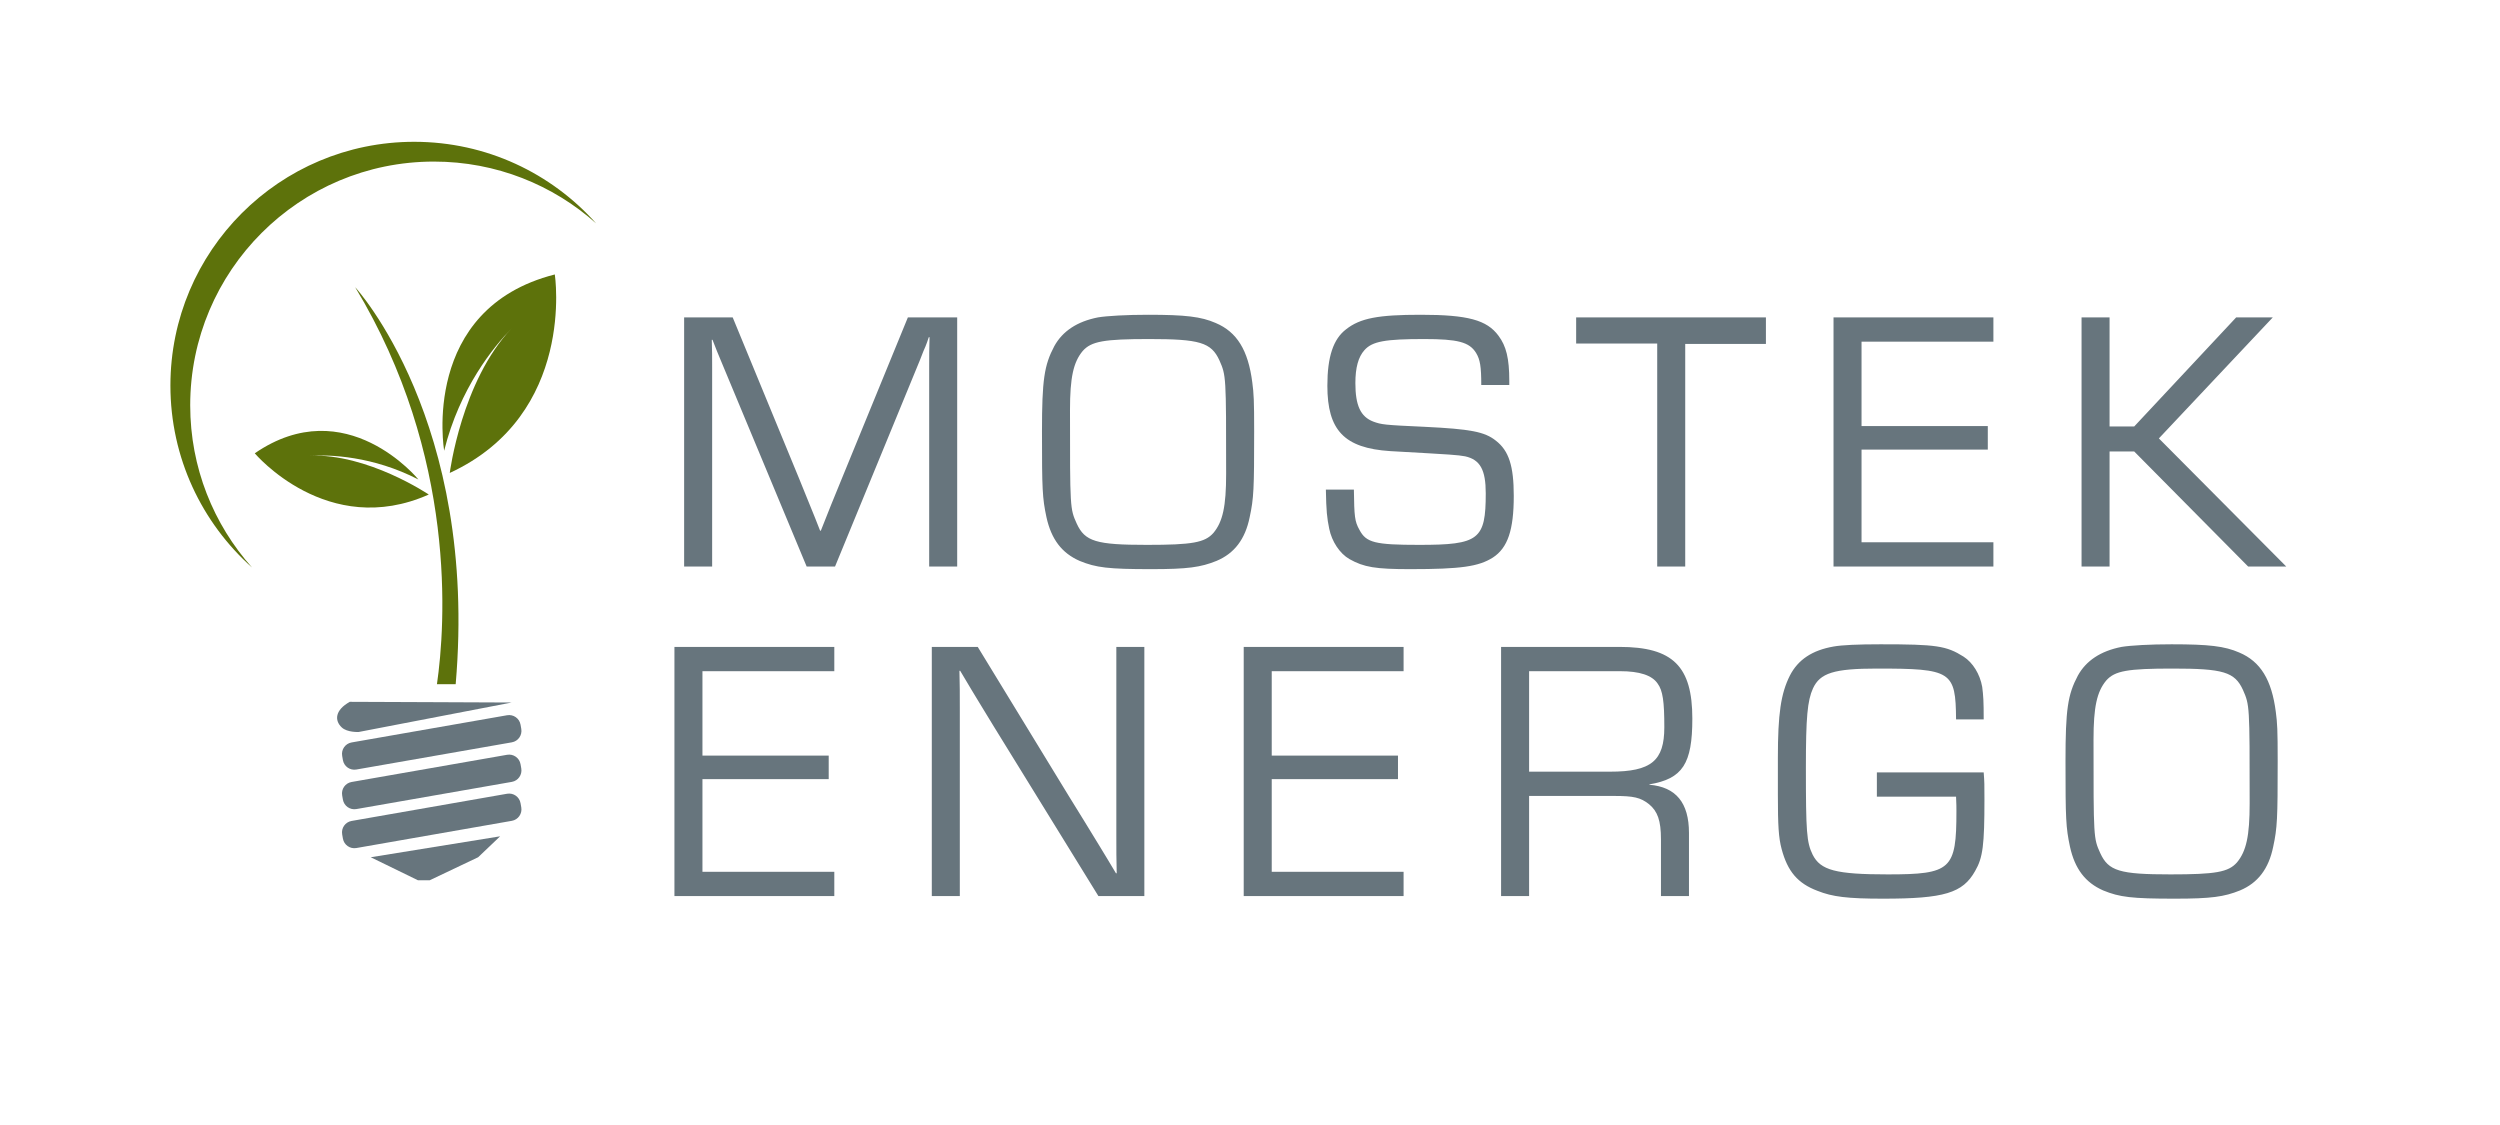
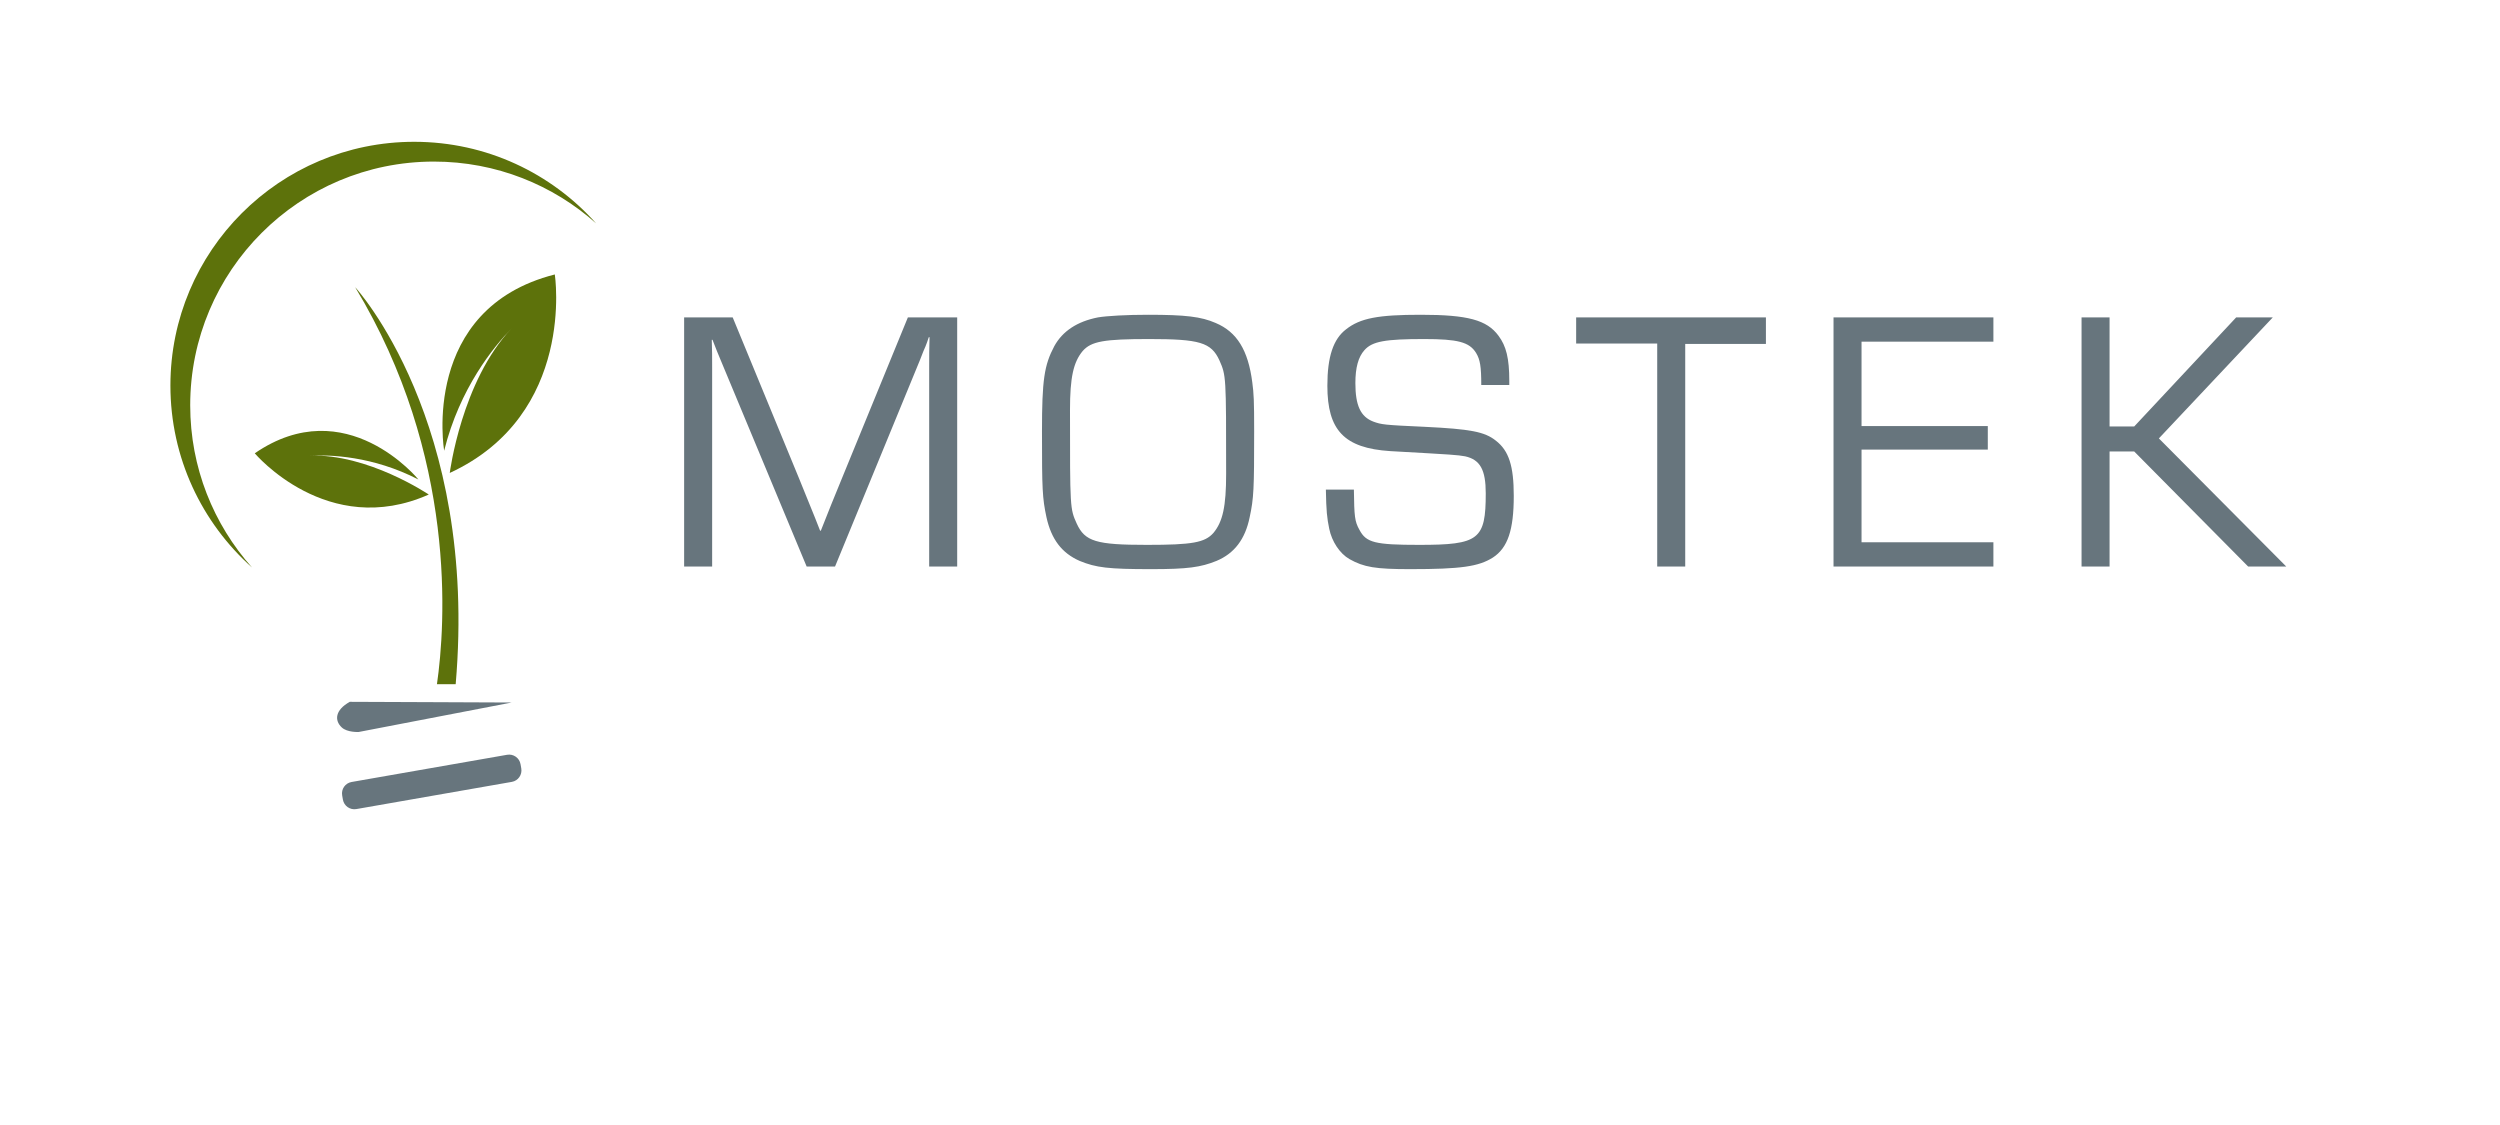
<svg xmlns="http://www.w3.org/2000/svg" width="100%" height="100%" viewBox="0 0 729 328" version="1.1" xml:space="preserve" style="fill-rule:evenodd;clip-rule:evenodd;stroke-linejoin:round;stroke-miterlimit:2;">
  <g transform="matrix(1,0,0,1,-161,-254)">
    <g transform="matrix(0.517,0,0,0.517,-1274.39,133.932)">
      <g transform="matrix(4.167,0,0,4.167,3022.83,394.222)">
        <path d="M0,53.738L2.536,53.738C5.612,18.101 -11.07,0 -11.07,0C2.776,22.899 1.151,45.737 0,53.738" style="fill:rgb(93,114,11);fill-rule:nonzero;" />
      </g>
      <g transform="matrix(4.167,0,0,4.167,3089.31,498.999)">
-         <path d="M0,-26.868C-18.251,-22.219 -14.979,-3.007 -14.979,-3.007C-12.87,-11.496 -8.257,-17.101 -5.846,-19.57C-12.63,-12.448 -14.22,0 -14.22,0C2.899,-7.911 0,-26.868 0,-26.868M-4.304,-21.014C-4.4,-20.934 -4.496,-20.851 -4.59,-20.77C-4.408,-20.93 -4.304,-21.014 -4.304,-21.014" style="fill:rgb(93,114,11);fill-rule:nonzero;" />
+         <path d="M0,-26.868C-18.251,-22.219 -14.979,-3.007 -14.979,-3.007C-12.87,-11.496 -8.257,-17.101 -5.846,-19.57C-12.63,-12.448 -14.22,0 -14.22,0C2.899,-7.911 0,-26.868 0,-26.868C-4.4,-20.934 -4.496,-20.851 -4.59,-20.77C-4.408,-20.93 -4.304,-21.014 -4.304,-21.014" style="fill:rgb(93,114,11);fill-rule:nonzero;" />
      </g>
      <g transform="matrix(4.167,0,0,4.167,3012.38,486.427)">
        <path d="M0,3.903C0,3.903 -9.79,-8.136 -22.151,0.356C-22.151,0.356 -12.318,12.039 1.402,5.937C1.402,5.937 -6.888,0.356 -14.714,0.685C-11.971,0.534 -6.192,0.712 0,3.903M-16.387,0.849C-16.387,0.849 -16.281,0.831 -16.089,0.806C-16.189,0.82 -16.288,0.834 -16.387,0.849" style="fill:rgb(93,114,11);fill-rule:nonzero;" />
      </g>
      <g transform="matrix(4.167,0,0,4.167,3021.13,541.158)">
        <path d="M0,-52.264C8.43,-52.264 16.119,-49.102 21.95,-43.9C15.909,-50.674 7.115,-54.941 -2.676,-54.941C-20.896,-54.941 -35.668,-40.17 -35.668,-21.949C-35.668,-12.159 -31.4,-3.365 -24.625,2.677C-29.828,-3.155 -32.989,-10.844 -32.989,-19.272C-32.989,-37.494 -18.22,-52.264 0,-52.264" style="fill:rgb(93,114,11);fill-rule:nonzero;" />
      </g>
      <g transform="matrix(4.167,0,0,4.167,3023.11,645.227)">
        <path d="M0,-4.065L-11.863,-4.114C-13.866,-3.004 -13.965,-1.593 -12.948,-0.644C-12.203,0.049 -10.663,-0.031 -10.663,-0.031L10.06,-4.021L2.694,-4.053L0,-4.065Z" style="fill:rgb(103,117,125);fill-rule:nonzero;" />
      </g>
      <g transform="matrix(4.167,0,0,4.167,3069.98,660.955)">
-         <path d="M0,-4.795C-0.149,-5.649 -0.965,-6.221 -1.82,-6.072L-22.867,-2.39C-23.723,-2.24 -24.293,-1.425 -24.143,-0.571L-24.044,0C-23.894,0.854 -23.081,1.426 -22.225,1.276L-1.179,-2.405C-0.322,-2.554 0.249,-3.369 0.1,-4.224L0,-4.795Z" style="fill:rgb(103,117,125);fill-rule:nonzero;" />
-       </g>
+         </g>
      <g transform="matrix(4.167,0,0,4.167,3069.98,683.247)">
        <path d="M0,-4.793C-0.149,-5.648 -0.965,-6.22 -1.82,-6.07L-22.867,-2.388C-23.723,-2.239 -24.293,-1.425 -24.143,-0.569L-24.044,0.001C-23.894,0.857 -23.081,1.427 -22.225,1.279L-1.179,-2.402C-0.322,-2.552 0.249,-3.367 0.1,-4.222L0,-4.793Z" style="fill:rgb(103,117,125);fill-rule:nonzero;" />
      </g>
      <g transform="matrix(4.167,0,0,4.167,3069.98,705.226)">
-         <path d="M0,-4.794C-0.149,-5.649 -0.965,-6.221 -1.82,-6.071L-22.867,-2.389C-23.723,-2.24 -24.293,-1.425 -24.143,-0.57L-24.044,0C-23.894,0.856 -23.081,1.427 -22.225,1.278L-1.179,-2.404C-0.322,-2.554 0.249,-3.368 0.1,-4.223L0,-4.794Z" style="fill:rgb(103,117,125);fill-rule:nonzero;" />
-       </g>
+         </g>
      <g transform="matrix(4.167,0,0,4.167,3012.13,703.938)">
-         <path d="M0,5.951L1.586,5.951L8.143,2.834L11.12,0L-6.395,2.834L0,5.951Z" style="fill:rgb(103,117,125);fill-rule:nonzero;" />
-       </g>
+         </g>
      <g transform="matrix(4.167,0,0,4.167,3316.26,551.777)">
        <path d="M0,-33.724L-6.674,-33.724L-15.623,-11.882C-16.584,-9.556 -17.545,-7.179 -18.455,-4.853L-18.556,-4.853C-19.011,-6.016 -19.466,-7.179 -19.972,-8.393L-21.387,-11.882L-30.387,-33.724L-36.96,-33.724L-36.96,0L-33.168,0L-33.168,-26.999C-33.168,-28.213 -33.168,-29.426 -33.219,-30.69L-33.118,-30.69C-32.713,-29.629 -32.309,-28.617 -31.854,-27.556L-20.376,0L-16.534,0L-5.056,-27.909C-4.551,-29.224 -4.5,-29.325 -4.298,-29.78C-4.146,-30.185 -3.994,-30.539 -3.843,-31.044L-3.742,-31.044C-3.792,-29.679 -3.792,-28.314 -3.792,-26.999L-3.792,0L0,0L0,-33.724ZM25.836,-34.078C22.954,-34.078 20.274,-33.926 19.061,-33.724C16.23,-33.168 14.258,-31.853 13.145,-29.831C11.78,-27.252 11.477,-25.28 11.477,-18.252C11.477,-10.415 11.527,-9.303 12.083,-6.674C12.741,-3.691 14.156,-1.82 16.583,-0.758C18.808,0.152 20.426,0.354 26.291,0.354C31.196,0.354 32.965,0.102 35.089,-0.758C37.516,-1.769 38.982,-3.691 39.589,-6.674C40.145,-9.252 40.196,-10.466 40.196,-18.303C40.196,-22.499 40.145,-23.409 39.943,-24.926C39.387,-29.275 37.87,-31.752 34.988,-32.966C33.016,-33.825 30.892,-34.078 25.836,-34.078M25.988,-30.791C32.814,-30.791 34.381,-30.336 35.493,-27.909C36.403,-25.836 36.403,-25.836 36.403,-12.539C36.403,-8.14 35.948,-6.067 34.684,-4.55C33.521,-3.236 31.802,-2.932 25.684,-2.932C18.808,-2.932 17.291,-3.387 16.179,-5.814C15.269,-7.837 15.269,-7.837 15.269,-21.185C15.269,-25.584 15.724,-27.657 16.988,-29.173C18.151,-30.488 19.87,-30.791 25.988,-30.791M74.729,-24.572L74.729,-25.129C74.729,-28.162 74.324,-29.831 73.262,-31.246C71.695,-33.37 69.116,-34.078 62.745,-34.078C56.982,-34.078 54.555,-33.623 52.633,-32.106C50.914,-30.791 50.105,-28.415 50.105,-24.471C50.105,-18.454 52.38,-16.028 58.599,-15.623C67.549,-15.117 67.549,-15.117 68.762,-14.915C70.785,-14.46 71.543,-13.095 71.543,-9.91C71.543,-3.64 70.633,-2.932 62.543,-2.932C56.526,-2.932 55.364,-3.236 54.453,-4.955C53.796,-6.117 53.746,-6.775 53.695,-10.415L49.903,-10.415C49.953,-7.533 50.055,-6.573 50.358,-5.106C50.712,-3.387 51.774,-1.769 53.088,-1.011C55.06,0.102 56.628,0.354 61.33,0.354C68.206,0.354 70.582,0 72.504,-1.213C74.526,-2.528 75.335,-4.955 75.335,-9.556C75.335,-13.601 74.678,-15.674 72.908,-17.039C71.391,-18.252 69.47,-18.606 63.302,-18.91C57.74,-19.162 57.437,-19.213 56.324,-19.617C54.605,-20.275 53.897,-21.792 53.897,-24.825C53.897,-26.949 54.302,-28.364 55.111,-29.275C56.173,-30.488 57.942,-30.791 63.201,-30.791C67.751,-30.791 69.318,-30.387 70.229,-28.921C70.785,-28.011 70.936,-27.05 70.936,-24.572L74.729,-24.572ZM98.543,-30.134L109.465,-30.134L109.465,-33.724L83.779,-33.724L83.779,-30.185L94.751,-30.185L94.751,0L98.543,0L98.543,-30.134ZM122.408,-30.438L140.256,-30.438L140.256,-33.724L118.616,-33.724L118.616,0L140.256,0L140.256,-3.286L122.408,-3.286L122.408,-15.825L139.498,-15.825L139.498,-19.011L122.408,-19.011L122.408,-30.438ZM155.98,-33.724L152.188,-33.724L152.188,0L155.98,0L155.98,-15.572L159.317,-15.572L174.738,0L179.896,0L162.654,-17.342L178.076,-33.724L173.12,-33.724L159.317,-18.96L155.98,-18.96L155.98,-33.724Z" style="fill:rgb(103,117,125);fill-rule:nonzero;" />
      </g>
      <g transform="matrix(4.167,0,0,4.167,3172.58,723.945)">
-         <path d="M0,-27.152L17.848,-27.152L17.848,-30.438L-3.792,-30.438L-3.792,3.286L17.848,3.286L17.848,-0.001L0,-0.001L0,-12.54L17.09,-12.54L17.09,-15.725L0,-15.725L0,-27.152ZM59.813,-30.438L56.021,-30.438L56.021,-4.854C56.021,-3.135 56.021,-1.467 56.072,0.202L55.971,0.202C55.263,-1.012 54.504,-2.225 53.746,-3.489C52.381,-5.714 51.066,-7.888 49.549,-10.315L37.263,-30.438L31.044,-30.438L31.044,3.286L34.836,3.286L34.836,-22.146C34.836,-23.815 34.836,-25.534 34.785,-27.203L34.887,-27.203L36.454,-24.573C36.707,-24.169 37.667,-22.551 39.437,-19.669L53.594,3.286L59.813,3.286L59.813,-30.438ZM77.055,-27.152L94.903,-27.152L94.903,-30.438L73.263,-30.438L73.263,3.286L94.903,3.286L94.903,-0.001L77.055,-0.001L77.055,-12.54L94.144,-12.54L94.144,-15.725L77.055,-15.725L77.055,-27.152ZM108.099,3.286L111.891,3.286L111.891,-10.265L123.368,-10.265C126.048,-10.265 126.958,-10.062 128.121,-9.152C129.284,-8.191 129.739,-6.927 129.739,-4.399L129.739,3.286L133.531,3.286L133.531,-5.259C133.531,-9.354 131.761,-11.478 128.172,-11.781L128.172,-11.832C132.671,-12.59 133.986,-14.613 133.986,-20.731C133.986,-27.809 131.357,-30.438 124.127,-30.438L108.099,-30.438L108.099,3.286ZM111.891,-13.551L111.891,-27.152L124.177,-27.152C126.857,-27.152 128.525,-26.596 129.284,-25.483C129.992,-24.523 130.194,-23.057 130.194,-19.568C130.194,-15.017 128.424,-13.551 122.863,-13.551L111.891,-13.551ZM158.963,-13.45L158.963,-10.163L169.682,-10.163C169.732,-9.304 169.732,-8.545 169.732,-8.191C169.732,-0.304 169.025,0.353 160.429,0.353C153.401,0.353 151.328,-0.203 150.266,-2.326C149.457,-3.995 149.356,-5.36 149.356,-14.107C149.356,-20.882 149.558,-23.158 150.317,-24.826C151.278,-26.899 153.148,-27.506 158.963,-27.506C169.075,-27.506 169.631,-27.152 169.682,-20.63L173.423,-20.63C173.423,-23.158 173.373,-23.815 173.221,-25.028C172.918,-26.747 171.957,-28.315 170.693,-29.124C168.367,-30.59 167.002,-30.792 159.468,-30.792C156.384,-30.792 154.21,-30.691 153.098,-30.489C150.216,-29.983 148.294,-28.719 147.182,-26.545C145.969,-24.118 145.564,-21.388 145.564,-15.422L145.564,-10.467C145.564,-6.22 145.665,-4.602 146.07,-3.085C146.879,-0.051 148.244,1.567 150.924,2.578C152.946,3.387 154.969,3.64 159.822,3.64C168.064,3.64 170.592,2.881 172.26,-0.102C173.322,-1.922 173.524,-3.641 173.524,-9.809C173.524,-11.882 173.524,-12.085 173.423,-13.45L158.963,-13.45ZM198.855,-30.792C195.973,-30.792 193.293,-30.641 192.08,-30.438C189.248,-29.882 187.277,-28.568 186.164,-26.545C184.799,-23.967 184.496,-21.995 184.496,-14.967C184.496,-7.13 184.546,-6.017 185.102,-3.388C185.76,-0.405 187.175,1.466 189.602,2.528C191.827,3.438 193.445,3.64 199.31,3.64C204.215,3.64 205.984,3.387 208.108,2.528C210.535,1.516 212.001,-0.405 212.608,-3.388C213.164,-5.967 213.215,-7.18 213.215,-15.017C213.215,-19.214 213.164,-20.124 212.962,-21.641C212.406,-25.989 210.889,-28.467 208.007,-29.68C206.035,-30.54 203.911,-30.792 198.855,-30.792M199.007,-27.506C205.833,-27.506 207.4,-27.051 208.512,-24.624C209.422,-22.551 209.422,-22.551 209.422,-9.253C209.422,-4.854 208.967,-2.781 207.703,-1.265C206.54,0.05 204.821,0.353 198.703,0.353C191.827,0.353 190.31,-0.102 189.198,-2.529C188.288,-4.551 188.288,-4.551 188.288,-17.899C188.288,-22.298 188.743,-24.371 190.007,-25.888C191.17,-27.203 192.889,-27.506 199.007,-27.506" style="fill:rgb(103,117,125);fill-rule:nonzero;" />
-       </g>
+         </g>
    </g>
  </g>
</svg>